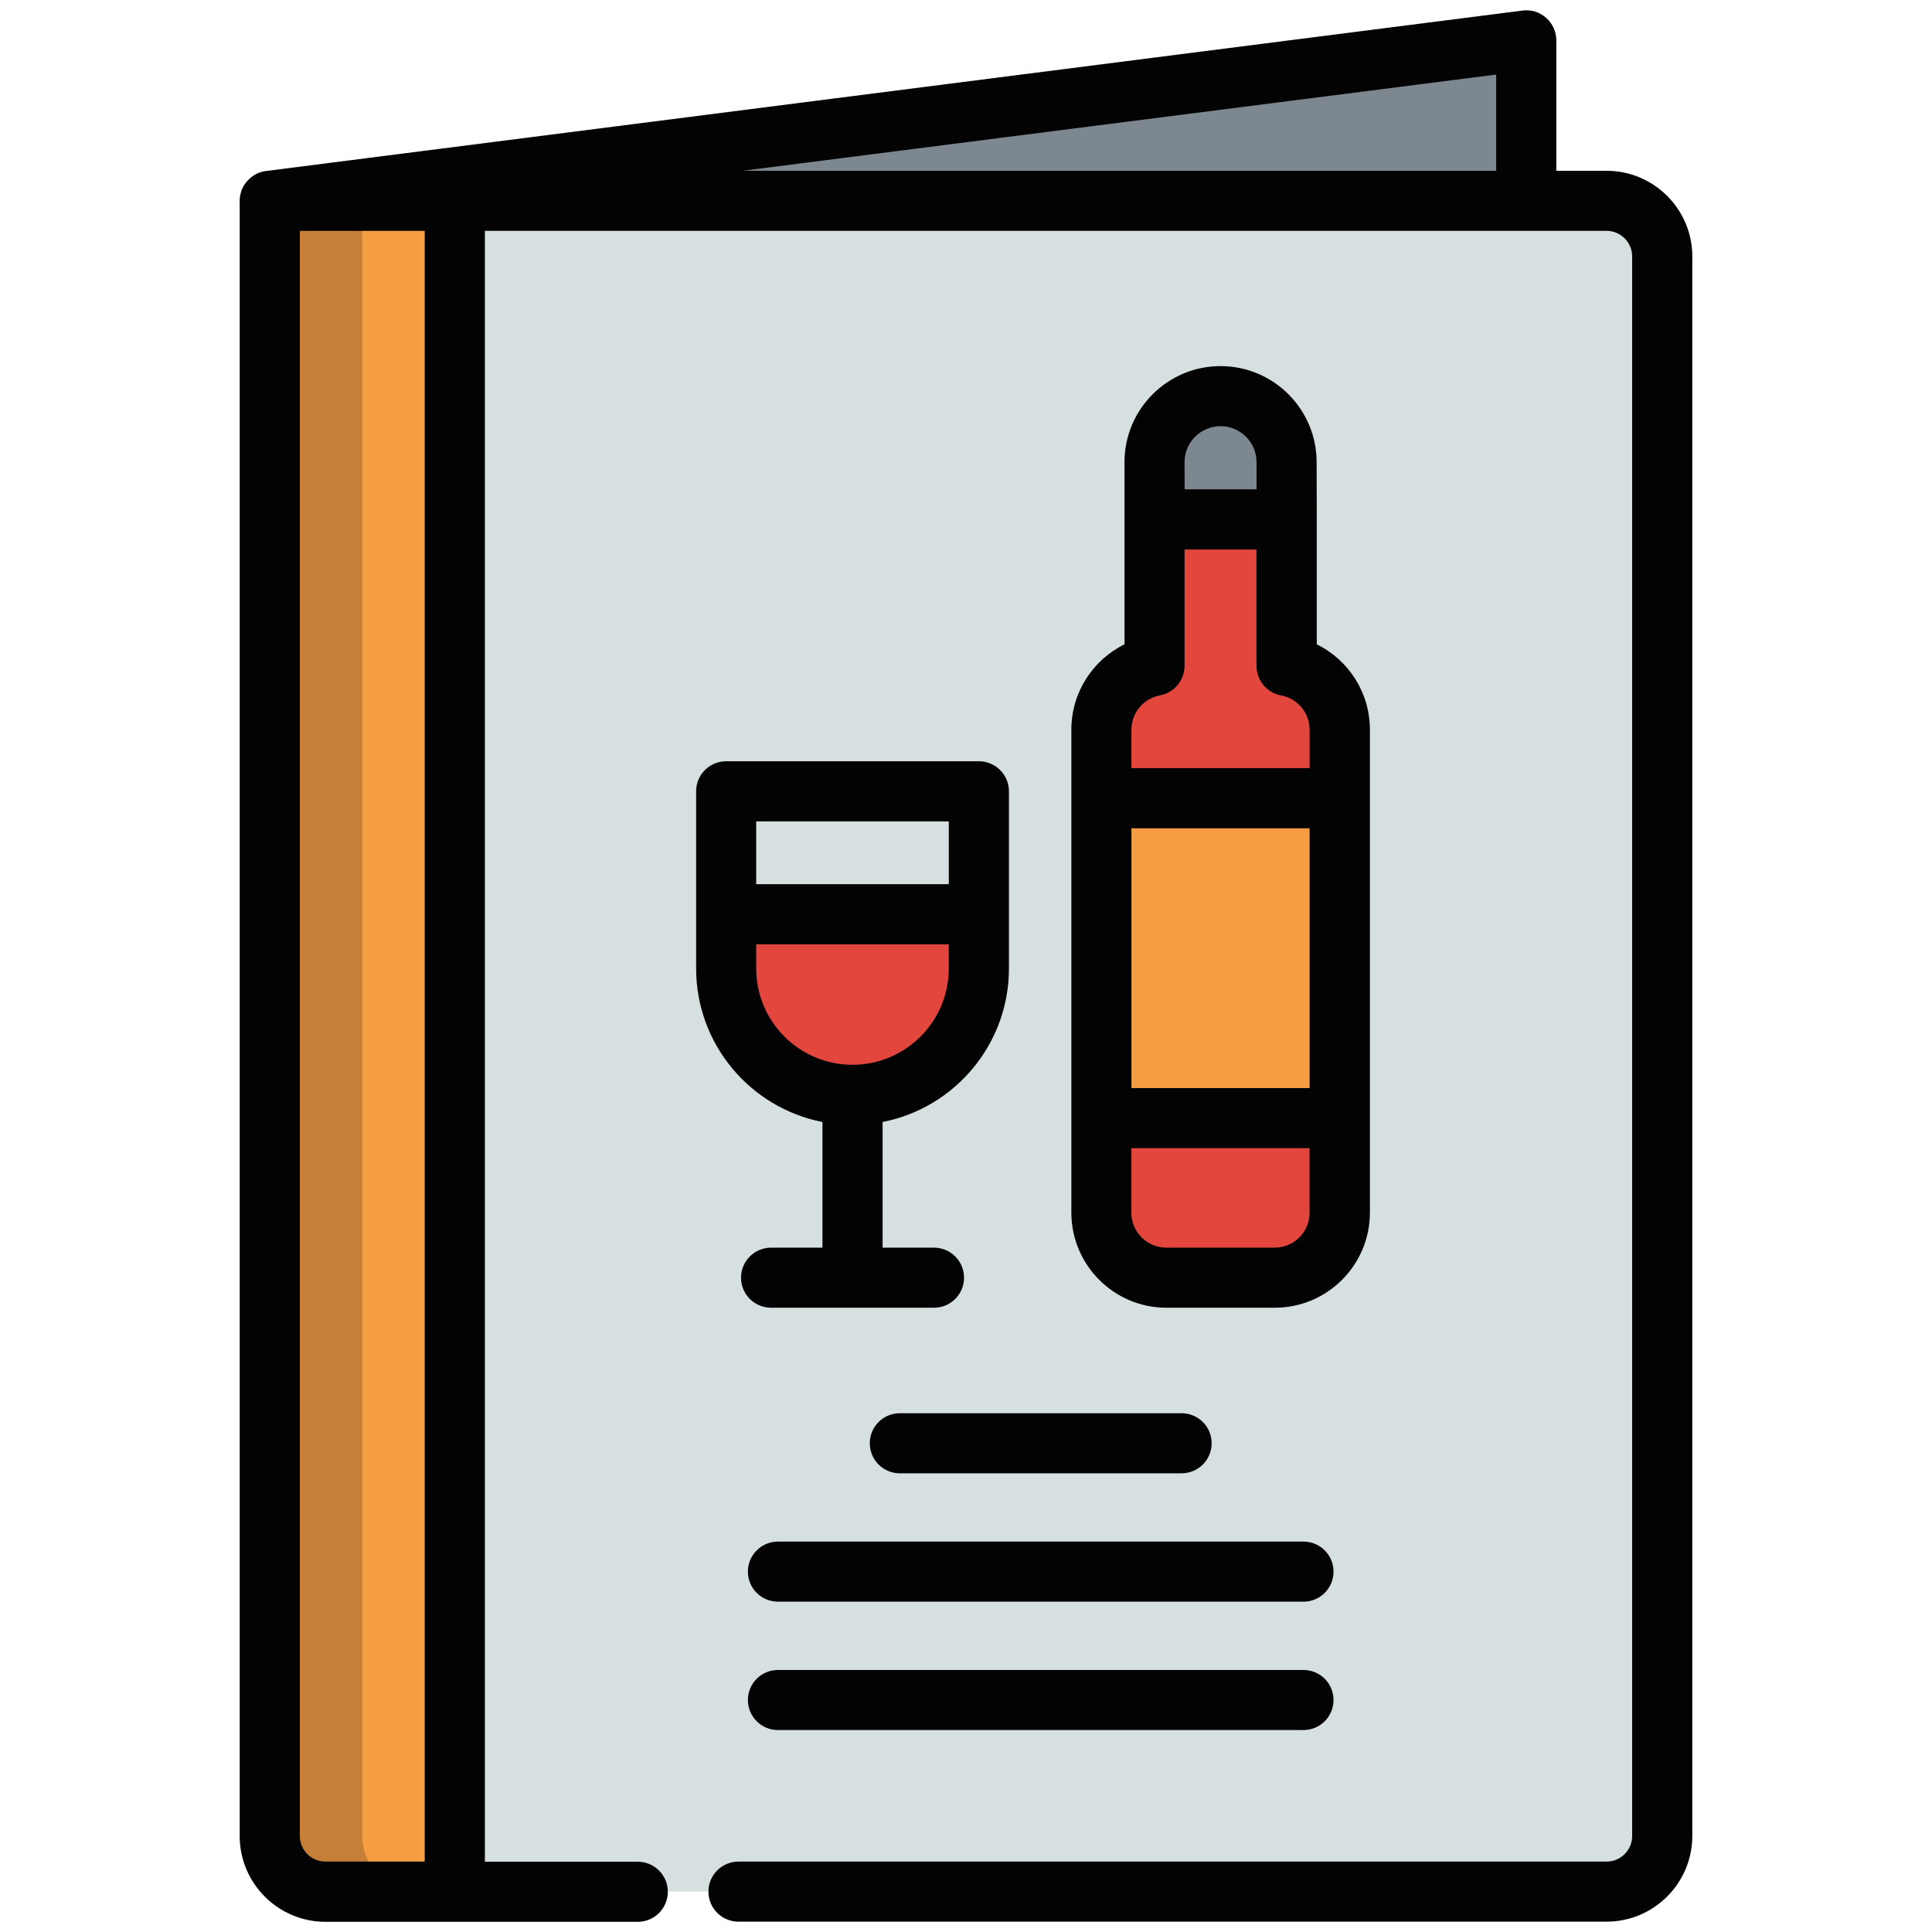
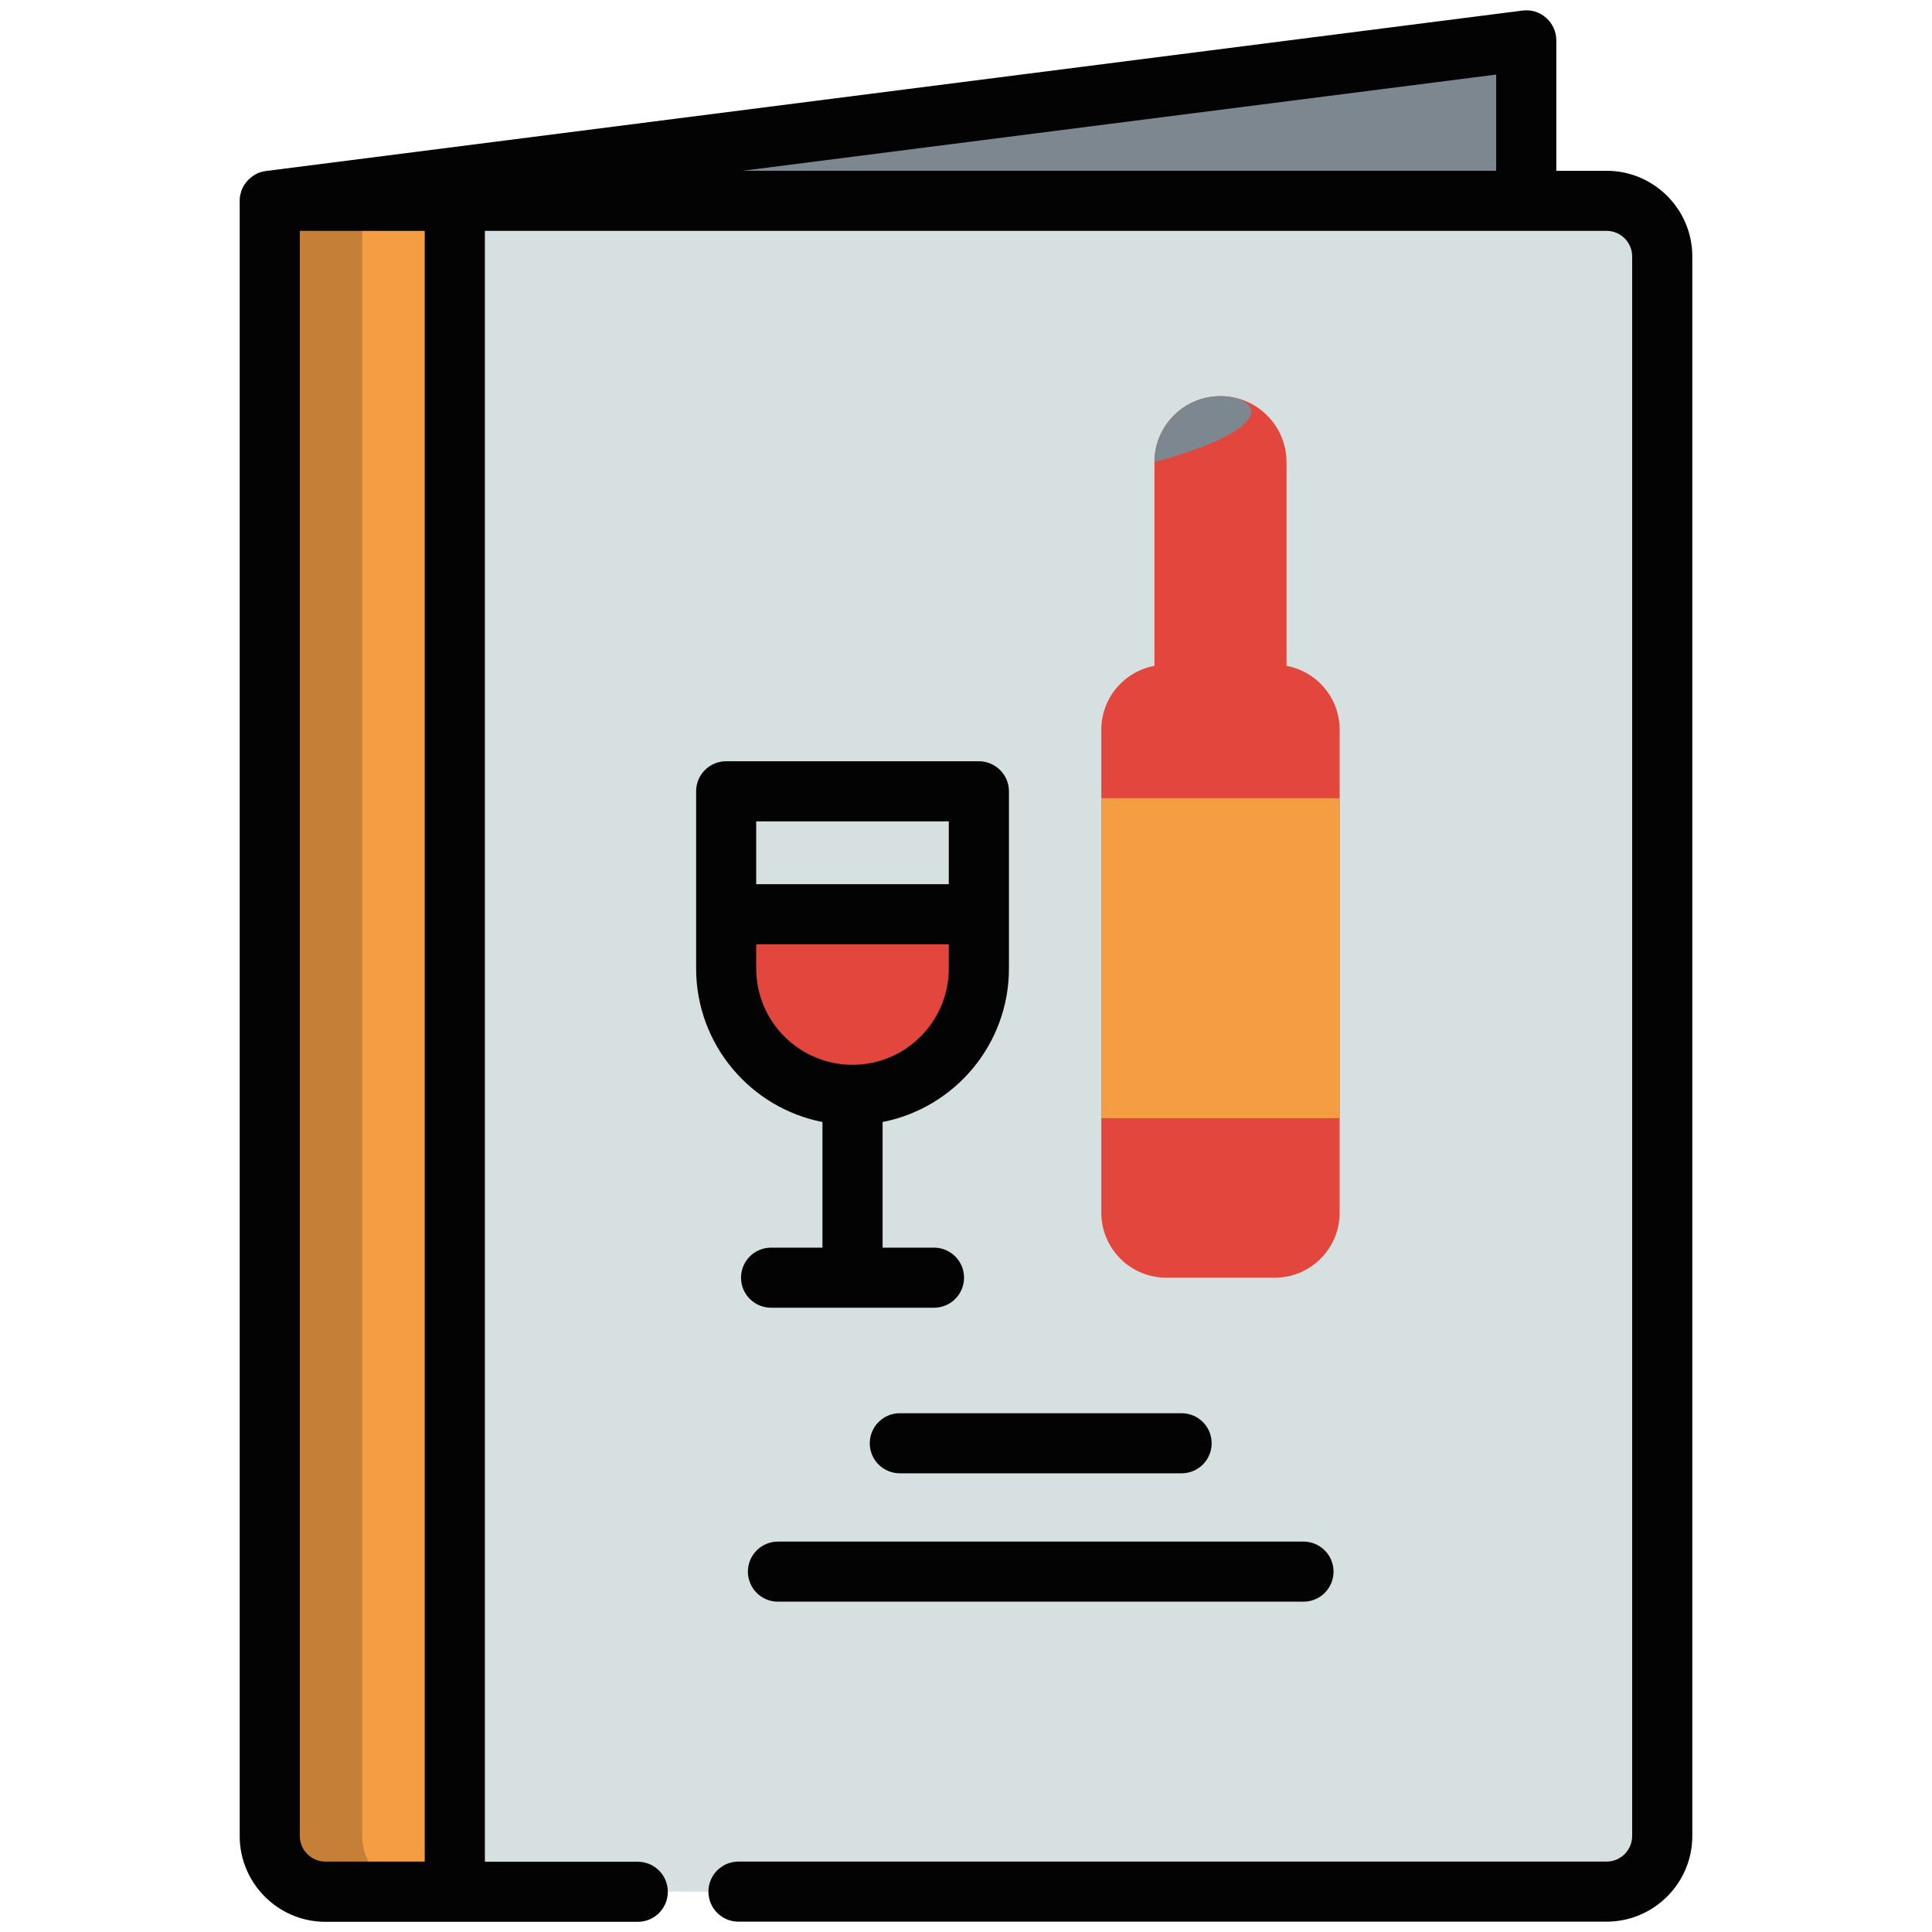
<svg xmlns="http://www.w3.org/2000/svg" version="1.1" id="Layer_1" x="0px" y="0px" viewBox="0 0 256 256" style="enable-background:new 0 0 256 256;" xml:space="preserve">
  <style type="text/css">
	.st0{fill:#D6E0E0;}
	.st1{fill:#34B6CF;}
	.st2{fill:#CFDCDC;}
	.st3{opacity:0.2;}
	.st4{fill:#030303;}
	.st5{fill:#7C878F;}
	.st6{fill:#FCB967;}
	.st7{fill:#E2463D;}
	.st8{fill:#F59D42;}
	.st9{fill:#D8D9D9;}
	.st10{fill:#F8C460;}
	.st11{fill:#010101;}
	.st12{fill:#FFFFFF;}
	.st13{fill:#7A838C;}
	.st14{fill:#5D6973;}
	.st15{fill:#A8D0E0;}
	.st16{fill:#EAAD47;}
	.st17{fill:#77C5D4;}
	.st18{fill:#4D3138;}
	.st19{fill:#95D1B7;}
	.st20{fill:#ED2224;}
	.st21{fill:#284342;}
	.st22{fill:#FDD3B6;}
	.st23{fill:#F9B995;}
	.st24{fill:#0B2C48;}
	.st25{fill:#ED6B5B;}
	.st26{fill:#F8A16E;}
	.st27{fill:#F7A09D;}
	.st28{fill:#70BAE0;}
	.st29{fill:#D4D5D5;}
	.st30{fill:#F2BF61;}
	.st31{fill:#F37778;}
</style>
  <g>
    <g>
      <g>
        <path class="st0" d="M97.85,250.65h115.03c4.07,0,7.37-3.3,7.37-7.37V33.98c0-4.07-3.3-7.37-7.37-7.37h-69.06H43.12h-7.37v7.37     v105.64v103.65c0,4.07,3.3,7.37,7.37,7.37h41.39" />
        <path class="st7" d="M170.47,88.23V61.24c0-4.83-3.92-8.75-8.75-8.75c-4.83,0-8.75,3.92-8.75,8.75v26.99     c-4,0.74-7.04,4.24-7.04,8.46v64c0,4.76,3.86,8.61,8.61,8.61h14.36c4.76,0,8.61-3.86,8.61-8.61v-64     C177.51,92.47,174.48,88.97,170.47,88.23z" />
-         <path class="st5" d="M161.72,52.49c-4.83,0-8.75,3.92-8.75,8.75v7.58h17.5v-7.58C170.47,56.41,166.55,52.49,161.72,52.49z" />
+         <path class="st5" d="M161.72,52.49c-4.83,0-8.75,3.92-8.75,8.75v7.58v-7.58C170.47,56.41,166.55,52.49,161.72,52.49z" />
        <path class="st7" d="M96.22,104.85v23.48c0,9.25,7.5,16.74,16.74,16.74s16.74-7.49,16.74-16.74v-23.48H96.22L96.22,104.85z" />
        <rect x="96.22" y="104.85" class="st0" width="33.48" height="16.29" />
        <g>
          <rect x="145.93" y="105.76" class="st8" width="31.58" height="42.4" />
          <path class="st8" d="M60.26,26.61H43.12h-7.37v7.37v105.64v103.65c0,4.07,3.3,7.37,7.37,7.37h17.14L60.26,26.61z" />
        </g>
        <g class="st3">
          <path class="st4" d="M48,243.28V139.63V33.98v-7.37h-4.88h-7.37v7.37v105.64v103.65c0,4.07,3.3,7.37,7.37,7.37h12.26      C51.31,250.65,48,247.35,48,243.28z" />
        </g>
        <polygon class="st5" points="35.75,26.61 202.23,5.35 202.23,26.61    " />
        <g>
          <path class="st4" d="M212.88,22.63h-6.66V5.35c0-1.14-0.49-2.23-1.35-2.99c-0.86-0.76-2-1.11-3.14-0.96L35.24,22.66      c-0.04,0.01-0.09,0.02-0.13,0.02c-0.07,0.01-0.15,0.02-0.22,0.04c-0.06,0.01-0.11,0.03-0.16,0.04      c-0.07,0.02-0.14,0.04-0.21,0.06c-0.06,0.02-0.11,0.04-0.17,0.06c-0.06,0.02-0.13,0.05-0.19,0.07      c-0.06,0.03-0.12,0.06-0.18,0.09c-0.05,0.03-0.1,0.05-0.15,0.08c-0.07,0.04-0.13,0.08-0.2,0.12c-0.04,0.03-0.08,0.05-0.12,0.08      c-0.07,0.05-0.14,0.1-0.21,0.16c-0.03,0.02-0.06,0.05-0.09,0.07c-0.08,0.06-0.15,0.13-0.22,0.2c-0.02,0.02-0.04,0.03-0.06,0.05      c-0.09,0.09-0.17,0.18-0.25,0.28c-0.02,0.02-0.03,0.04-0.05,0.06c-0.06,0.08-0.12,0.16-0.18,0.24      c-0.03,0.05-0.06,0.09-0.09,0.14c-0.04,0.06-0.08,0.12-0.11,0.18c-0.03,0.05-0.05,0.1-0.08,0.16c-0.03,0.06-0.06,0.12-0.09,0.18      c-0.02,0.05-0.04,0.11-0.06,0.16c-0.03,0.07-0.05,0.13-0.07,0.2c-0.02,0.05-0.03,0.1-0.04,0.16c-0.02,0.07-0.04,0.14-0.06,0.22      c-0.01,0.05-0.02,0.1-0.03,0.15c-0.01,0.08-0.03,0.15-0.04,0.23c-0.01,0.05-0.01,0.1-0.01,0.16c-0.01,0.08-0.01,0.16-0.01,0.24      c0,0.02,0,0.04,0,0.06v216.67c0,6.26,5.1,11.36,11.36,11.36h17.14h24.25c2.2,0,3.98-1.78,3.98-3.98c0-2.2-1.78-3.98-3.98-3.98      H64.25V30.59h137.99h10.64c1.87,0,3.39,1.52,3.39,3.39v209.3c0,1.87-1.52,3.39-3.39,3.39H97.85c-2.2,0-3.98,1.78-3.98,3.98      s1.78,3.98,3.98,3.98h115.03c6.26,0,11.36-5.1,11.36-11.36V33.98C224.24,27.72,219.14,22.63,212.88,22.63z M56.28,246.67H43.12      c-1.87,0-3.39-1.52-3.39-3.39V30.59h16.55L56.28,246.67z M98.39,22.63l99.86-12.75v12.75H98.39z" />
          <path class="st4" d="M129.7,100.87H96.22c-2.2,0-3.98,1.78-3.98,3.98v16.29v7.19c0,10.07,7.21,18.48,16.74,20.34v16.65h-6.81      c-2.2,0-3.98,1.78-3.98,3.98c0,2.2,1.78,3.98,3.98,3.98h21.59c2.2,0,3.98-1.78,3.98-3.98s-1.78-3.98-3.98-3.98h-6.81v-16.65      c9.53-1.86,16.74-10.27,16.74-20.34v-7.19v-16.29C133.69,102.65,131.9,100.87,129.7,100.87z M100.2,108.84h25.52v8.32H100.2      V108.84z M112.96,141.09c-7.04,0-12.76-5.72-12.76-12.76v-3.2h25.52v3.2C125.72,135.37,119.99,141.09,112.96,141.09z" />
-           <path class="st4" d="M174.46,61.24c0-7.02-5.71-12.73-12.73-12.73s-12.73,5.71-12.73,12.73v7.58v16.56      c-4.22,2.07-7.04,6.41-7.04,11.3v9.07v42.4v12.53c0,6.95,5.65,12.6,12.6,12.6h14.36c6.95,0,12.6-5.65,12.6-12.6v-12.53v-42.4      v-9.07c0-4.9-2.82-9.23-7.04-11.3V68.83L174.46,61.24L174.46,61.24z M173.53,101.78h-23.61v-5.09c0-2.23,1.59-4.14,3.78-4.55      c1.89-0.35,3.26-2,3.26-3.92V72.81h9.53v15.42c0,1.92,1.37,3.57,3.26,3.92c2.19,0.4,3.78,2.32,3.78,4.55L173.53,101.78      L173.53,101.78z M173.53,144.18h-23.61v-34.43h23.61V144.18z M156.96,61.24c0-2.63,2.14-4.77,4.77-4.77      c2.63,0,4.77,2.14,4.77,4.77v3.6h-9.53L156.96,61.24L156.96,61.24z M168.9,165.32h-14.36c-2.55,0-4.63-2.08-4.63-4.63v-8.55      h23.61v8.55C173.53,163.25,171.45,165.32,168.9,165.32z" />
          <path class="st4" d="M115.25,191.24c0,2.2,1.78,3.98,3.98,3.98h37.34c2.2,0,3.98-1.78,3.98-3.98s-1.78-3.98-3.98-3.98h-37.34      C117.03,187.26,115.25,189.04,115.25,191.24z" />
          <path class="st4" d="M172.72,204.27h-69.64c-2.2,0-3.98,1.78-3.98,3.98s1.78,3.98,3.98,3.98h69.64c2.2,0,3.98-1.78,3.98-3.98      C176.7,206.05,174.92,204.27,172.72,204.27z" />
-           <path class="st4" d="M172.72,221.28h-69.64c-2.2,0-3.98,1.78-3.98,3.98c0,2.2,1.78,3.98,3.98,3.98h69.64      c2.2,0,3.98-1.78,3.98-3.98C176.7,223.06,174.92,221.28,172.72,221.28z" />
        </g>
      </g>
    </g>
  </g>
</svg>